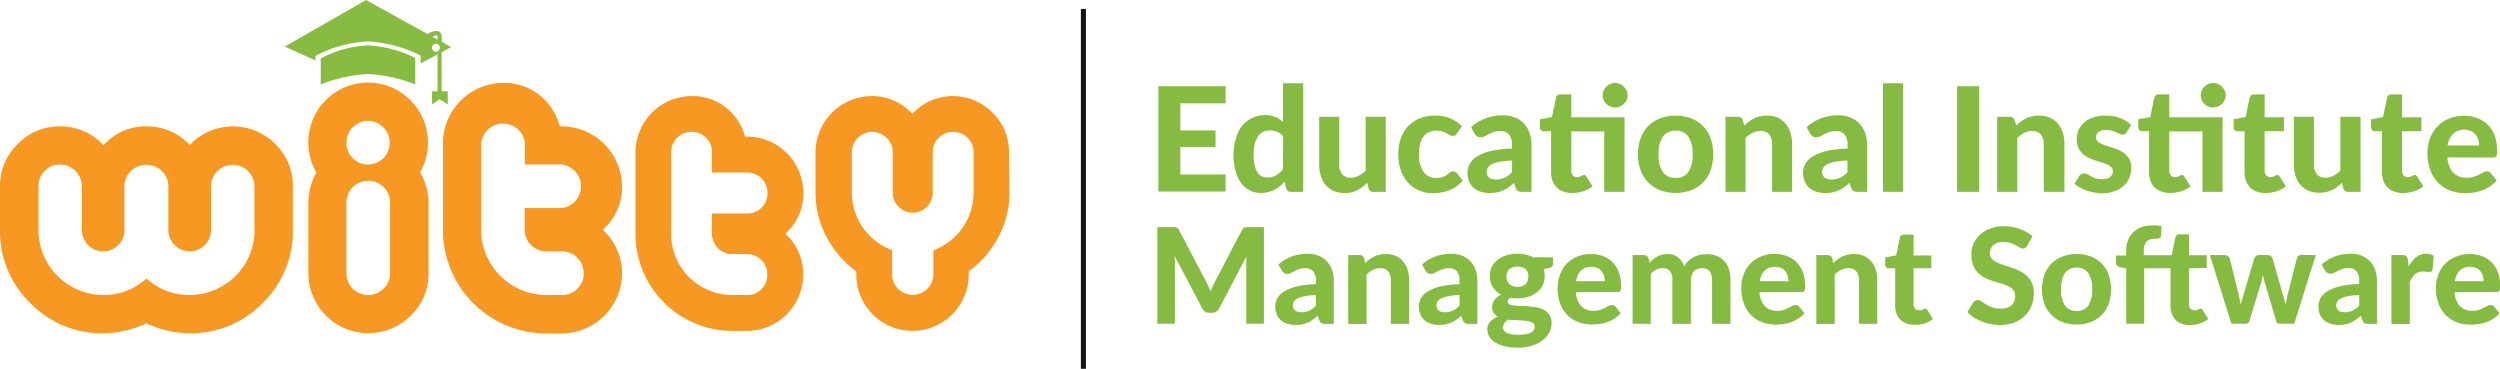
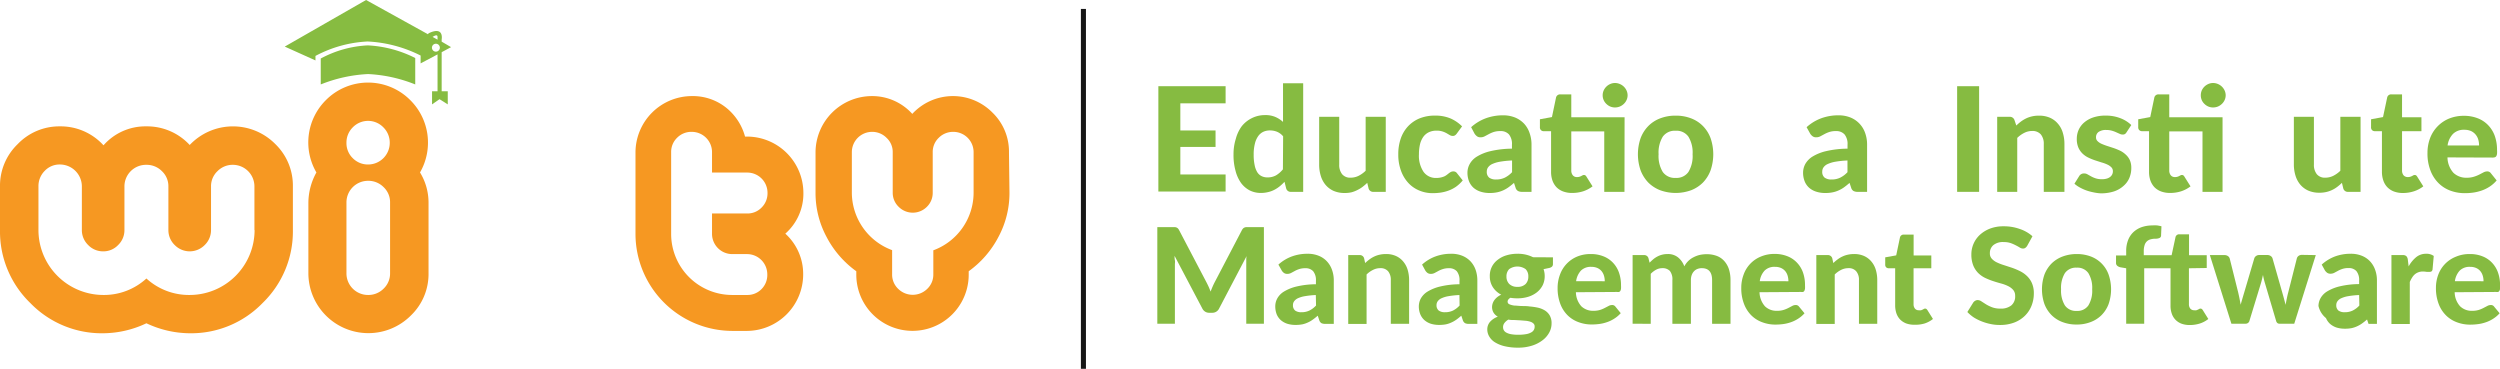
<svg xmlns="http://www.w3.org/2000/svg" viewBox="0 0 455.04 67.13">
  <defs>
    <style>.cls-1{fill:#161616;}.cls-2{fill:#f69822;}.cls-3{fill:#87bc41;}.cls-4{fill:#86bb41;}</style>
  </defs>
  <g id="Layer_2" data-name="Layer 2">
    <g id="Layer_1-2" data-name="Layer 1">
      <rect class="cls-1" x="196.74" y="1.63" width="0.92" height="65.5" />
      <path class="cls-2" d="M53.31,41.87A18.12,18.12,0,0,1,47.8,55.15a18.12,18.12,0,0,1-13.27,5.51,18.7,18.7,0,0,1-7.88-1.82,18.66,18.66,0,0,1-7.87,1.82A18.12,18.12,0,0,1,5.51,55.15,18.12,18.12,0,0,1,0,41.87V33.94a10.51,10.51,0,0,1,3.21-7.7A10.49,10.49,0,0,1,10.9,23a10.54,10.54,0,0,1,7.94,3.45A10.14,10.14,0,0,1,26.65,23a10.56,10.56,0,0,1,7.88,3.39,10.84,10.84,0,0,1,15.57-.18,10.51,10.51,0,0,1,3.21,7.7Zm-7,0V33.94A3.93,3.93,0,0,0,42.4,30a3.86,3.86,0,0,0-2.81,1.15,3.75,3.75,0,0,0-1.18,2.79v7.93a3.77,3.77,0,0,1-1.15,2.73,3.82,3.82,0,0,1-5.46,0,3.77,3.77,0,0,1-1.15-2.73V33.94a3.75,3.75,0,0,0-1.18-2.79A3.9,3.9,0,0,0,26.65,30a3.93,3.93,0,0,0-4,4v7.87A3.74,3.74,0,0,1,21.5,44.6a3.69,3.69,0,0,1-2.72,1.15,3.73,3.73,0,0,1-2.73-1.15,3.77,3.77,0,0,1-1.15-2.73V33.94a4,4,0,0,0-4-4,3.71,3.71,0,0,0-2.78,1.18A3.9,3.9,0,0,0,7,33.94v7.93A11.83,11.83,0,0,0,18.78,53.69a11.44,11.44,0,0,0,7.87-3,11.48,11.48,0,0,0,7.88,3A11.83,11.83,0,0,0,46.34,41.87Z" />
      <path class="cls-2" d="M78,49.75a10.46,10.46,0,0,1-3.24,7.7,10.92,10.92,0,0,1-18.63-7.7V36.84a11.52,11.52,0,0,1,1.46-5.45A10.86,10.86,0,0,1,59.3,18.24a10.83,10.83,0,0,1,15.39,0,10.89,10.89,0,0,1,1.76,13.15A10.5,10.5,0,0,1,78,36.84ZM70.94,26a3.91,3.91,0,0,0-1.16-2.82,3.88,3.88,0,0,0-5.57,0A3.9,3.9,0,0,0,63.06,26a3.8,3.8,0,0,0,1.15,2.79A3.84,3.84,0,0,0,67,29.94,3.94,3.94,0,0,0,70.94,26ZM71,49.75V36.84a3.76,3.76,0,0,0-1.18-2.78A3.9,3.9,0,0,0,67,32.91a3.93,3.93,0,0,0-3.94,3.93V49.75A3.93,3.93,0,0,0,67,53.69a3.9,3.9,0,0,0,2.82-1.15A3.79,3.79,0,0,0,71,49.75Z" />
-       <path class="cls-2" d="M113.22,49.69a11,11,0,0,1-10.91,11h-2.9A18.81,18.81,0,0,1,80.63,41.87V26a11,11,0,0,1,11-10.91,10.3,10.3,0,0,1,6.48,2.15A10.85,10.85,0,0,1,101.89,23h.42a11,11,0,0,1,10.91,10.91,10.31,10.31,0,0,1-3.51,7.93A10.53,10.53,0,0,1,113.22,49.69Zm-7,0a3.8,3.8,0,0,0-1.15-2.79,3.84,3.84,0,0,0-2.79-1.15h-2.9a3.93,3.93,0,0,1-3.88-3.88v-4h6.78a4,4,0,0,0,0-7.93H95.53V26a4,4,0,0,0-7.94,0V41.87A11.85,11.85,0,0,0,99.41,53.69h2.9a3.8,3.8,0,0,0,2.79-1.15A3.87,3.87,0,0,0,106.25,49.69Z" />
      <path class="cls-2" d="M146.19,49.94A10.29,10.29,0,0,1,136,60.23h-2.72a17.67,17.67,0,0,1-17.61-17.62V27.72a10.28,10.28,0,0,1,10.28-10.23,9.7,9.7,0,0,1,6.08,2,10.13,10.13,0,0,1,3.58,5.37H136a10.28,10.28,0,0,1,10.23,10.23,9.7,9.7,0,0,1-3.29,7.44A9.89,9.89,0,0,1,146.19,49.94Zm-6.53,0a3.69,3.69,0,0,0-3.7-3.69h-2.72a3.69,3.69,0,0,1-3.64-3.64V38.86H136a3.56,3.56,0,0,0,2.62-1.08,3.63,3.63,0,0,0,1.08-2.67,3.69,3.69,0,0,0-3.7-3.7H129.6V27.72A3.69,3.69,0,0,0,125.91,24a3.63,3.63,0,0,0-2.67,1.08,3.56,3.56,0,0,0-1.08,2.61V42.61a11.11,11.11,0,0,0,11.08,11.08H136a3.56,3.56,0,0,0,2.62-1.08A3.63,3.63,0,0,0,139.66,49.94Z" />
      <path class="cls-2" d="M183.74,35.11a16.88,16.88,0,0,1-2,8,17.83,17.83,0,0,1-5.42,6.26v.62a10.23,10.23,0,1,1-20.46,0v-.62a17.83,17.83,0,0,1-5.42-6.26,16.88,16.88,0,0,1-2-8V27.72a10.28,10.28,0,0,1,10.22-10.23,9.82,9.82,0,0,1,7.39,3.24,10.09,10.09,0,0,1,14.6-.23,9.85,9.85,0,0,1,3,7.22Zm-6.53,0V27.72A3.69,3.69,0,0,0,173.52,24a3.66,3.66,0,0,0-2.65,1.08,3.54,3.54,0,0,0-1.1,2.61v7.39a3.53,3.53,0,0,1-1.06,2.56,3.62,3.62,0,0,1-5.14,0,3.51,3.51,0,0,1-1.08-2.56V27.72a3.5,3.5,0,0,0-1.1-2.61A3.66,3.66,0,0,0,158.74,24a3.69,3.69,0,0,0-3.69,3.69v7.39a11.19,11.19,0,0,0,7.33,10.45v4.38a3.58,3.58,0,0,0,1.11,2.67,3.77,3.77,0,0,0,5.28,0,3.58,3.58,0,0,0,1.11-2.67V45.56a11.19,11.19,0,0,0,7.33-10.45Z" />
      <path class="cls-3" d="M58.38,10.63v4.74A26.45,26.45,0,0,1,67,13.48a26.45,26.45,0,0,1,8.58,1.89V10.56a21.44,21.44,0,0,0-8.65-2.3,20,20,0,0,0-8.51,2.37Z" />
      <path class="cls-3" d="M80.39,9.5l1.71-.92-1.71-1V7.19S80.87,4.75,78.14,6a.51.51,0,0,0-.25.23L66.63,0,51.83,8.48,57.42,11v-.82a22.34,22.34,0,0,1,9.49-2.63,24,24,0,0,1,9.65,2.56v1.43L79.64,9.9v6.71h-1V19L80,18.05,81.5,19V16.61H80.39V9.5Zm-.75-2.73v.45l-.9-.5c.33-.22.9-.52.9,0Zm-.3,2.63a.72.72,0,1,1,.72-.72.72.72,0,0,1-.72.72Z" />
      <path class="cls-4" d="M214.84,18.81v4.94h6.41v3h-6.41v5h8.24v3.11H210.84V15.69h12.24v3.12Z" />
      <path class="cls-4" d="M237.2,15.16V34.92H235a.85.85,0,0,1-.9-.64l-.3-1.19a8.31,8.31,0,0,1-.87.82,5.83,5.83,0,0,1-1,.65,4.68,4.68,0,0,1-1.14.41,5.5,5.5,0,0,1-1.32.15,4.51,4.51,0,0,1-2-.46,4.63,4.63,0,0,1-1.58-1.36,6.7,6.7,0,0,1-1-2.2,10.65,10.65,0,0,1-.37-3,9.29,9.29,0,0,1,.42-2.84A6.75,6.75,0,0,1,226,23a5.41,5.41,0,0,1,1.86-1.5,5.31,5.31,0,0,1,2.41-.55,4.53,4.53,0,0,1,1.87.34,5,5,0,0,1,1.39.9V15.16Zm-3.65,9.65a2.94,2.94,0,0,0-1.12-.83,3.43,3.43,0,0,0-1.28-.24,2.85,2.85,0,0,0-1.21.25,2.41,2.41,0,0,0-.93.79,3.94,3.94,0,0,0-.6,1.37,7.75,7.75,0,0,0-.22,2,8.86,8.86,0,0,0,.18,1.93,3.86,3.86,0,0,0,.49,1.29,1.94,1.94,0,0,0,.79.7,2.36,2.36,0,0,0,1,.22,3.13,3.13,0,0,0,1.62-.38,4.79,4.79,0,0,0,1.24-1.09Z" />
      <path class="cls-4" d="M252.23,21.26V34.92H250a.85.85,0,0,1-.9-.64l-.24-1a9.42,9.42,0,0,1-.85.73,5.52,5.52,0,0,1-.93.57A5.28,5.28,0,0,1,246,35a5.45,5.45,0,0,1-1.25.13,5,5,0,0,1-2-.38,4.12,4.12,0,0,1-1.45-1.07,4.68,4.68,0,0,1-.89-1.65,6.9,6.9,0,0,1-.3-2.09V21.26h3.65v8.68a2.69,2.69,0,0,0,.53,1.77,1.89,1.89,0,0,0,1.55.63,3.26,3.26,0,0,0,1.45-.34,5.23,5.23,0,0,0,1.28-.92V21.26Z" />
      <path class="cls-4" d="M265.16,24.31a1.21,1.21,0,0,1-.32.32.71.71,0,0,1-.45.11,1,1,0,0,1-.51-.15l-.56-.33a4.21,4.21,0,0,0-.76-.33,3.35,3.35,0,0,0-1.08-.15,3.2,3.2,0,0,0-1.43.3,2.64,2.64,0,0,0-1,.85,4,4,0,0,0-.59,1.35,8.12,8.12,0,0,0-.19,1.79,5.27,5.27,0,0,0,.84,3.21,2.73,2.73,0,0,0,2.3,1.11,3.63,3.63,0,0,0,.87-.09,3.43,3.43,0,0,0,.64-.21,2.7,2.7,0,0,0,.47-.3l.37-.29a2.32,2.32,0,0,1,.36-.22,1,1,0,0,1,.41-.08.76.76,0,0,1,.66.32l1.05,1.32A6.49,6.49,0,0,1,265,34a6.12,6.12,0,0,1-1.37.7,7.23,7.23,0,0,1-1.44.36,10.16,10.16,0,0,1-1.44.1,6.21,6.21,0,0,1-2.39-.47,5.6,5.6,0,0,1-2-1.37A6.48,6.48,0,0,1,255,31.06a8.41,8.41,0,0,1-.49-3,8.57,8.57,0,0,1,.43-2.78,6.25,6.25,0,0,1,1.29-2.23,6,6,0,0,1,2.1-1.48,7.41,7.41,0,0,1,2.89-.53,7.1,7.1,0,0,1,2.75.5A6.71,6.71,0,0,1,266.12,23Z" />
      <path class="cls-4" d="M267.77,23.15a8.28,8.28,0,0,1,2.67-1.62,9,9,0,0,1,3.15-.54,5.76,5.76,0,0,1,2.18.4,4.81,4.81,0,0,1,1.63,1.11,4.72,4.72,0,0,1,1,1.69,6.16,6.16,0,0,1,.36,2.14v8.59h-1.67a1.63,1.63,0,0,1-.78-.15,1,1,0,0,1-.45-.6l-.29-.88c-.34.3-.68.57-1,.8a5.58,5.58,0,0,1-1,.57,5.13,5.13,0,0,1-1.11.35,6.6,6.6,0,0,1-1.32.12,5.33,5.33,0,0,1-1.64-.24,3.69,3.69,0,0,1-1.28-.7,3.23,3.23,0,0,1-.83-1.18,4.24,4.24,0,0,1-.29-1.61,3.23,3.23,0,0,1,.39-1.51,3.65,3.65,0,0,1,1.32-1.38,8.34,8.34,0,0,1,2.49-1,17.66,17.66,0,0,1,3.9-.45v-.71a2.76,2.76,0,0,0-.54-1.88,2,2,0,0,0-1.57-.61,3.82,3.82,0,0,0-1.26.18,6.09,6.09,0,0,0-.88.39l-.71.38a1.55,1.55,0,0,1-.76.18,1,1,0,0,1-.65-.19,1.88,1.88,0,0,1-.43-.46Zm7.45,6.06a16.55,16.55,0,0,0-2.23.23,5.64,5.64,0,0,0-1.41.43,1.86,1.86,0,0,0-.74.61,1.28,1.28,0,0,0-.22.73,1.34,1.34,0,0,0,.44,1.13,2.05,2.05,0,0,0,1.24.33,3.58,3.58,0,0,0,1.59-.33,4.69,4.69,0,0,0,1.33-1Z" />
      <path class="cls-4" d="M295.68,34.92H292v-11h-6V31a1.38,1.38,0,0,0,.27.9.94.94,0,0,0,.77.33,1.44,1.44,0,0,0,.45-.06,1.63,1.63,0,0,0,.32-.13l.25-.13a.46.46,0,0,1,.23-.06.47.47,0,0,1,.27.07.79.79,0,0,1,.21.25l1.1,1.75a5.82,5.82,0,0,1-1.71.9,6.6,6.6,0,0,1-2,.3,4.62,4.62,0,0,1-1.64-.27,3.35,3.35,0,0,1-1.21-.77,3.5,3.5,0,0,1-.74-1.22,4.83,4.83,0,0,1-.25-1.62V23.88H281a.67.67,0,0,1-.71-.74V21.71l2.19-.4.74-3.54a.75.75,0,0,1,.81-.59H286v4.16h9.7Zm.57-17.57a2.11,2.11,0,0,1-.19.86,2.19,2.19,0,0,1-.5.7,2.32,2.32,0,0,1-.73.48,2.35,2.35,0,0,1-.89.17,2.22,2.22,0,0,1-.85-.17,2.34,2.34,0,0,1-.71-.48,2.16,2.16,0,0,1-.49-.7,2.17,2.17,0,0,1,0-1.73,2.31,2.31,0,0,1,.49-.71,2.34,2.34,0,0,1,.71-.48,2.06,2.06,0,0,1,.85-.18,2.18,2.18,0,0,1,.89.18,2.32,2.32,0,0,1,.73.48,2.34,2.34,0,0,1,.5.71A2.13,2.13,0,0,1,296.25,17.35Z" />
      <path class="cls-4" d="M305,21.05a7.59,7.59,0,0,1,2.8.49,6,6,0,0,1,2.16,1.4,6.21,6.21,0,0,1,1.39,2.2,9,9,0,0,1,0,5.87,6.39,6.39,0,0,1-1.39,2.22,6.25,6.25,0,0,1-2.16,1.4,8.27,8.27,0,0,1-5.61,0,6.29,6.29,0,0,1-2.17-1.4,6.56,6.56,0,0,1-1.4-2.22,9,9,0,0,1,0-5.87,6.38,6.38,0,0,1,1.4-2.2,6,6,0,0,1,2.17-1.4A7.64,7.64,0,0,1,305,21.05Zm0,11.33a2.63,2.63,0,0,0,2.32-1.08,5.57,5.57,0,0,0,.76-3.22,5.54,5.54,0,0,0-.76-3.2A2.63,2.63,0,0,0,305,23.8a2.67,2.67,0,0,0-2.35,1.08,5.54,5.54,0,0,0-.76,3.2,5.57,5.57,0,0,0,.76,3.22A2.67,2.67,0,0,0,305,32.38Z" />
-       <path class="cls-4" d="M317.5,22.85a8.22,8.22,0,0,1,.85-.73,6,6,0,0,1,.94-.57,5.28,5.28,0,0,1,1.08-.37,5.45,5.45,0,0,1,1.25-.13,4.87,4.87,0,0,1,2,.38A4,4,0,0,1,325,22.51a4.4,4.4,0,0,1,.89,1.64,6.9,6.9,0,0,1,.3,2.09v8.68h-3.64V26.24a2.69,2.69,0,0,0-.53-1.77,2,2,0,0,0-1.57-.63,3.12,3.12,0,0,0-1.44.34,5,5,0,0,0-1.29.92v9.82h-3.65V21.26h2.25a.88.88,0,0,1,.91.64Z" />
      <path class="cls-4" d="M328.83,23.15a8.24,8.24,0,0,1,2.66-1.62,9,9,0,0,1,3.15-.54,5.72,5.72,0,0,1,2.18.4,4.68,4.68,0,0,1,2.66,2.8,6.16,6.16,0,0,1,.36,2.14v8.59h-1.67a1.65,1.65,0,0,1-.79-.15,1,1,0,0,1-.44-.6l-.29-.88c-.35.3-.68.57-1,.8a5.25,5.25,0,0,1-1,.57,4.88,4.88,0,0,1-1.1.35,6.6,6.6,0,0,1-1.32.12,5.28,5.28,0,0,1-1.64-.24,3.6,3.6,0,0,1-1.28-.7,3.12,3.12,0,0,1-.83-1.18,4.24,4.24,0,0,1-.29-1.61,3.34,3.34,0,0,1,.38-1.51,3.81,3.81,0,0,1,1.32-1.38,8.34,8.34,0,0,1,2.49-1,17.73,17.73,0,0,1,3.9-.45v-.71a2.76,2.76,0,0,0-.54-1.88,2,2,0,0,0-1.56-.61,3.74,3.74,0,0,0-1.26.18,5.63,5.63,0,0,0-.88.39l-.71.38a1.59,1.59,0,0,1-.77.18,1,1,0,0,1-.64-.19,1.71,1.71,0,0,1-.43-.46Zm7.44,6.06a16.38,16.38,0,0,0-2.22.23,5.64,5.64,0,0,0-1.41.43,1.8,1.8,0,0,0-.74.61,1.28,1.28,0,0,0-.22.73,1.31,1.31,0,0,0,.44,1.13,2.05,2.05,0,0,0,1.24.33,3.51,3.51,0,0,0,1.58-.33,4.55,4.55,0,0,0,1.33-1Z" />
-       <path class="cls-4" d="M346.38,15.16V34.92h-3.65V15.16Z" />
      <path class="cls-4" d="M360.23,34.92h-4V15.69h4Z" />
      <path class="cls-4" d="M367,22.85a8.22,8.22,0,0,1,.85-.73,6,6,0,0,1,.94-.57,5.08,5.08,0,0,1,1.08-.37,5.45,5.45,0,0,1,1.25-.13,4.87,4.87,0,0,1,2,.38,4,4,0,0,1,1.45,1.08,4.4,4.4,0,0,1,.89,1.64,6.9,6.9,0,0,1,.3,2.09v8.68H372V26.24a2.69,2.69,0,0,0-.53-1.77,2,2,0,0,0-1.57-.63,3.12,3.12,0,0,0-1.44.34,5,5,0,0,0-1.29.92v9.82h-3.65V21.26h2.25a.88.88,0,0,1,.91.64Z" />
      <path class="cls-4" d="M387.07,24.07a.92.92,0,0,1-.29.32.75.75,0,0,1-.42.1,1.19,1.19,0,0,1-.54-.13l-.63-.28a5.5,5.5,0,0,0-.79-.29,3.46,3.46,0,0,0-1-.13A2.31,2.31,0,0,0,382,24a1.15,1.15,0,0,0-.49,1,.9.9,0,0,0,.28.69,2.39,2.39,0,0,0,.73.49,11.07,11.07,0,0,0,1,.38l1.2.39a12.57,12.57,0,0,1,1.2.49,4.22,4.22,0,0,1,1,.7,3.1,3.1,0,0,1,.74,1,3.44,3.44,0,0,1,.27,1.43,4.6,4.6,0,0,1-.36,1.83,3.92,3.92,0,0,1-1.07,1.45,4.9,4.9,0,0,1-1.75,1,7.66,7.66,0,0,1-2.41.34A8.16,8.16,0,0,1,381,35a9,9,0,0,1-1.31-.36,8.35,8.35,0,0,1-1.17-.54,5.22,5.22,0,0,1-.94-.66l.85-1.36a1,1,0,0,1,.93-.51,1.19,1.19,0,0,1,.61.17l.62.35a4.9,4.9,0,0,0,.82.36,3.53,3.53,0,0,0,1.17.17,3,3,0,0,0,.91-.12,1.71,1.71,0,0,0,.63-.33,1.27,1.27,0,0,0,.46-1,1,1,0,0,0-.29-.73,2.46,2.46,0,0,0-.74-.5,6.67,6.67,0,0,0-1.05-.38l-1.21-.39a10.62,10.62,0,0,1-1.21-.5,4.07,4.07,0,0,1-1.05-.74,3.44,3.44,0,0,1-.74-1.09,3.92,3.92,0,0,1-.28-1.58,4,4,0,0,1,.33-1.61,3.86,3.86,0,0,1,1-1.34,4.87,4.87,0,0,1,1.65-.93,6.94,6.94,0,0,1,2.29-.34,7.26,7.26,0,0,1,2.65.47,5.84,5.84,0,0,1,2,1.25Z" />
      <path class="cls-4" d="M404.54,34.92h-3.65v-11h-6.05V31a1.38,1.38,0,0,0,.27.9.94.94,0,0,0,.77.33,1.44,1.44,0,0,0,.45-.06,1.63,1.63,0,0,0,.32-.13l.25-.13a.46.46,0,0,1,.23-.06.47.47,0,0,1,.27.07.79.79,0,0,1,.21.25l1.1,1.75a5.82,5.82,0,0,1-1.71.9,6.6,6.6,0,0,1-2,.3,4.66,4.66,0,0,1-1.64-.27,3.35,3.35,0,0,1-1.21-.77,3.5,3.5,0,0,1-.74-1.22,4.83,4.83,0,0,1-.25-1.62V23.88H389.9a.73.73,0,0,1-.5-.18.72.72,0,0,1-.21-.56V21.71l2.19-.4.74-3.54a.75.75,0,0,1,.81-.59h1.91v4.16h9.7Zm.57-17.57a2.11,2.11,0,0,1-.19.86,2.19,2.19,0,0,1-.5.7,2.39,2.39,0,0,1-.72.48,2.44,2.44,0,0,1-.9.17,2.22,2.22,0,0,1-.85-.17,2.34,2.34,0,0,1-.71-.48,2.16,2.16,0,0,1-.49-.7,2.29,2.29,0,0,1,0-1.73,2.31,2.31,0,0,1,.49-.71,2.34,2.34,0,0,1,.71-.48,2.06,2.06,0,0,1,.85-.18,2.26,2.26,0,0,1,.9.18,2.39,2.39,0,0,1,.72.48,2.34,2.34,0,0,1,.5.71A2.13,2.13,0,0,1,405.11,17.35Z" />
-       <path class="cls-4" d="M412.38,35.13a4.58,4.58,0,0,1-1.64-.27,3.35,3.35,0,0,1-1.21-.77,3.5,3.5,0,0,1-.74-1.22,4.83,4.83,0,0,1-.25-1.62V23.88h-1.29a.71.71,0,0,1-.49-.18.72.72,0,0,1-.21-.56V21.71l2.19-.4.74-3.54a.75.75,0,0,1,.81-.59h1.91v4.16h3.52v2.54H412.2V31a1.38,1.38,0,0,0,.27.9.94.94,0,0,0,.77.33,1.44,1.44,0,0,0,.45-.06,1.63,1.63,0,0,0,.32-.13l.25-.13a.46.46,0,0,1,.23-.06.44.44,0,0,1,.26.07.79.79,0,0,1,.21.25l1.1,1.75a5.65,5.65,0,0,1-1.7.9A6.6,6.6,0,0,1,412.38,35.13Z" />
      <path class="cls-4" d="M429.66,21.26V34.92h-2.25a.85.85,0,0,1-.9-.64l-.24-1a9.42,9.42,0,0,1-.85.73,5.23,5.23,0,0,1-.94.57,5,5,0,0,1-1.07.37,5.45,5.45,0,0,1-1.25.13,5,5,0,0,1-2-.38,4.12,4.12,0,0,1-1.45-1.07,4.68,4.68,0,0,1-.89-1.65,6.9,6.9,0,0,1-.3-2.09V21.26h3.65v8.68a2.69,2.69,0,0,0,.53,1.77,1.88,1.88,0,0,0,1.55.63,3.26,3.26,0,0,0,1.45-.34,5.23,5.23,0,0,0,1.28-.92V21.26Z" />
      <path class="cls-4" d="M437.4,35.13a4.68,4.68,0,0,1-1.65-.27,3.31,3.31,0,0,1-1.2-.77,3.23,3.23,0,0,1-.74-1.22,4.83,4.83,0,0,1-.26-1.62V23.88h-1.28a.73.73,0,0,1-.5-.18.71.71,0,0,1-.2-.56V21.71l2.18-.4.75-3.54a.73.73,0,0,1,.8-.59h1.91v4.16h3.53v2.54h-3.53V31a1.38,1.38,0,0,0,.27.9,1,1,0,0,0,.78.33,1.53,1.53,0,0,0,.45-.06,1.93,1.93,0,0,0,.32-.13l.24-.13a.49.49,0,0,1,.23-.06.45.45,0,0,1,.27.07.79.79,0,0,1,.21.25l1.1,1.75a5.59,5.59,0,0,1-1.71.9A6.53,6.53,0,0,1,437.4,35.13Z" />
      <path class="cls-4" d="M445.48,28.65a4.31,4.31,0,0,0,1.09,2.81,3.35,3.35,0,0,0,2.41.89,4.16,4.16,0,0,0,1.3-.18,5.91,5.91,0,0,0,1-.4l.75-.39a1.43,1.43,0,0,1,.67-.18.77.77,0,0,1,.67.32l1.06,1.32A5.9,5.9,0,0,1,453.11,34a6.52,6.52,0,0,1-1.46.7,8.18,8.18,0,0,1-1.52.36,10.93,10.93,0,0,1-1.48.1,7.49,7.49,0,0,1-2.67-.47,6,6,0,0,1-2.16-1.39A6.46,6.46,0,0,1,442.37,31a8.54,8.54,0,0,1-.53-3.16,7.61,7.61,0,0,1,.45-2.63,6.24,6.24,0,0,1,3.41-3.6,7.08,7.08,0,0,1,2.79-.53,6.8,6.8,0,0,1,2.42.42,5.24,5.24,0,0,1,1.9,1.21,5.45,5.45,0,0,1,1.25,1.95,7.51,7.51,0,0,1,.44,2.65,4.22,4.22,0,0,1,0,.67,1.15,1.15,0,0,1-.13.43.51.51,0,0,1-.25.21,1.22,1.22,0,0,1-.41.06Zm5.75-2.17a3.93,3.93,0,0,0-.15-1.09,2.51,2.51,0,0,0-.49-.91,2.38,2.38,0,0,0-.83-.63,3,3,0,0,0-1.21-.23,2.78,2.78,0,0,0-2.05.74,3.72,3.72,0,0,0-1,2.12Z" />
      <path class="cls-4" d="M230.05,41.34V58.92h-3.21V48.13c0-.23,0-.47,0-.73s0-.52.06-.79l-5,9.54a1.36,1.36,0,0,1-1.28.78h-.5a1.37,1.37,0,0,1-.76-.2,1.47,1.47,0,0,1-.52-.58l-5.05-9.58c0,.29,0,.56.06.82s0,.51,0,.74V58.92h-3.2V41.34h3.17a1,1,0,0,1,.32.07.83.83,0,0,1,.26.17,1.47,1.47,0,0,1,.22.32l4.92,9.38c.15.28.29.57.43.87s.26.61.38.92c.12-.32.25-.64.38-.94s.28-.61.43-.89l4.88-9.34a1.47,1.47,0,0,1,.23-.32.83.83,0,0,1,.26-.17,1.07,1.07,0,0,1,.32-.07h3.18Z" />
      <path class="cls-4" d="M232.69,48.16a7.61,7.61,0,0,1,2.44-1.48,8.18,8.18,0,0,1,2.88-.49,5.19,5.19,0,0,1,2,.36,4.14,4.14,0,0,1,1.49,1,4.42,4.42,0,0,1,.94,1.55,5.6,5.6,0,0,1,.33,2v7.85h-1.53a1.57,1.57,0,0,1-.72-.13,1,1,0,0,1-.4-.56l-.27-.8a10.84,10.84,0,0,1-.92.73,4.85,4.85,0,0,1-.91.52,4.6,4.6,0,0,1-1,.33,6.36,6.36,0,0,1-1.21.1,5,5,0,0,1-1.5-.21,3.5,3.5,0,0,1-1.17-.65,2.94,2.94,0,0,1-.76-1.07,4,4,0,0,1-.26-1.48,3,3,0,0,1,.35-1.38,3.39,3.39,0,0,1,1.2-1.26,7.92,7.92,0,0,1,2.28-.93,15.6,15.6,0,0,1,3.57-.42v-.64a2.55,2.55,0,0,0-.5-1.73,1.84,1.84,0,0,0-1.43-.55,3.44,3.44,0,0,0-1.15.17,4.58,4.58,0,0,0-.8.35l-.65.35a1.45,1.45,0,0,1-.7.16,1,1,0,0,1-.59-.17,1.55,1.55,0,0,1-.39-.42Zm6.81,5.54a15.92,15.92,0,0,0-2,.21,5,5,0,0,0-1.29.39,1.75,1.75,0,0,0-.67.56,1.15,1.15,0,0,0-.2.67,1.21,1.21,0,0,0,.4,1,1.87,1.87,0,0,0,1.13.3,3.26,3.26,0,0,0,1.45-.3,4.12,4.12,0,0,0,1.22-.92Z" />
      <path class="cls-4" d="M248.48,47.88a8,8,0,0,1,.78-.66,5,5,0,0,1,.86-.52,4.36,4.36,0,0,1,1-.34,5.14,5.14,0,0,1,1.15-.12,4.28,4.28,0,0,1,1.8.35,3.63,3.63,0,0,1,1.33,1,4.17,4.17,0,0,1,.81,1.5,6.44,6.44,0,0,1,.27,1.91v7.94h-3.33V51a2.44,2.44,0,0,0-.48-1.61,1.76,1.76,0,0,0-1.43-.58,2.85,2.85,0,0,0-1.32.31,4.42,4.42,0,0,0-1.18.84v9h-3.34V46.43h2.06a.8.8,0,0,1,.83.58Z" />
      <path class="cls-4" d="M258.84,48.16a7.46,7.46,0,0,1,2.43-1.48,8.22,8.22,0,0,1,2.88-.49,5.24,5.24,0,0,1,2,.36,4.32,4.32,0,0,1,1.49,1,4.42,4.42,0,0,1,.94,1.55,5.84,5.84,0,0,1,.32,2v7.85h-1.52a1.52,1.52,0,0,1-.72-.13,1,1,0,0,1-.41-.56l-.27-.8a10.77,10.77,0,0,1-.91.73,5.27,5.27,0,0,1-.92.52,4.6,4.6,0,0,1-1,.33,6.33,6.33,0,0,1-1.2.1,5,5,0,0,1-1.5-.21,3.32,3.32,0,0,1-1.17-.65,2.94,2.94,0,0,1-.76-1.07,3.79,3.79,0,0,1-.27-1.48,3.07,3.07,0,0,1,.35-1.38,3.5,3.5,0,0,1,1.21-1.26,7.92,7.92,0,0,1,2.28-.93,15.51,15.51,0,0,1,3.56-.42v-.64a2.55,2.55,0,0,0-.49-1.73,1.85,1.85,0,0,0-1.43-.55,3.4,3.4,0,0,0-1.15.17,4.38,4.38,0,0,0-.81.35l-.65.35a1.42,1.42,0,0,1-.7.16,1,1,0,0,1-.59-.17,1.73,1.73,0,0,1-.39-.42Zm6.8,5.54a15.74,15.74,0,0,0-2,.21,5,5,0,0,0-1.29.39,1.72,1.72,0,0,0-.68.56,1.22,1.22,0,0,0-.2.67,1.21,1.21,0,0,0,.41,1,1.87,1.87,0,0,0,1.13.3,3.26,3.26,0,0,0,1.45-.3,4.22,4.22,0,0,0,1.21-.92Z" />
      <path class="cls-4" d="M282.66,46.84v1.22a.66.66,0,0,1-.17.47,1.13,1.13,0,0,1-.54.25l-1,.21a3.76,3.76,0,0,1,.21,1.27,3.71,3.71,0,0,1-.38,1.68,3.89,3.89,0,0,1-1.05,1.27,4.86,4.86,0,0,1-1.57.81,6.56,6.56,0,0,1-2,.28,6.92,6.92,0,0,1-1.24-.1q-.51.31-.51.69a.51.51,0,0,0,.34.5,3.08,3.08,0,0,0,.91.23c.38,0,.8.07,1.29.08s1,0,1.46.08a11.82,11.82,0,0,1,1.47.21,4.27,4.27,0,0,1,1.28.5,2.67,2.67,0,0,1,.91.92,2.77,2.77,0,0,1,.34,1.46A3.43,3.43,0,0,1,282,60.5a4.34,4.34,0,0,1-1.19,1.4,6.2,6.2,0,0,1-1.92,1,8.25,8.25,0,0,1-2.59.38A10.32,10.32,0,0,1,273.8,63a5.91,5.91,0,0,1-1.75-.73,3.06,3.06,0,0,1-1-1.05,2.51,2.51,0,0,1-.34-1.23,2.08,2.08,0,0,1,.51-1.42,3.48,3.48,0,0,1,1.41-.93,2.14,2.14,0,0,1-.76-.7,2,2,0,0,1-.29-1.12,2.21,2.21,0,0,1,.41-1.18,3.08,3.08,0,0,1,1.26-1,4,4,0,0,1-1.52-1.36,3.57,3.57,0,0,1-.56-2,3.58,3.58,0,0,1,1.45-3,4.77,4.77,0,0,1,1.59-.81,6.76,6.76,0,0,1,2-.28,6.11,6.11,0,0,1,2.83.63Zm-3.33,12.59a.69.69,0,0,0-.2-.53,1.42,1.42,0,0,0-.55-.33,4,4,0,0,0-.82-.18l-1-.08-1.1-.06c-.38,0-.75,0-1.11-.08a2.44,2.44,0,0,0-.7.6,1.23,1.23,0,0,0-.27.78,1.19,1.19,0,0,0,.14.56,1.13,1.13,0,0,0,.46.43,2.79,2.79,0,0,0,.86.29,7.18,7.18,0,0,0,1.34.1,7.75,7.75,0,0,0,1.39-.11,2.75,2.75,0,0,0,.92-.31,1.2,1.2,0,0,0,.5-.47A1.18,1.18,0,0,0,279.33,59.43Zm-3.16-7.22a2,2,0,0,0,1.52-.52,1.89,1.89,0,0,0,.49-1.35,1.82,1.82,0,0,0-.49-1.35,2.59,2.59,0,0,0-3,0,1.86,1.86,0,0,0-.49,1.35,1.88,1.88,0,0,0,.5,1.34A2,2,0,0,0,276.17,52.21Z" />
      <path class="cls-4" d="M286.84,53.19a3.93,3.93,0,0,0,1,2.57,3.06,3.06,0,0,0,2.2.81,3.92,3.92,0,0,0,1.2-.16,5.18,5.18,0,0,0,.88-.37l.69-.36a1.29,1.29,0,0,1,.61-.16.71.71,0,0,1,.61.29L295,57a5.37,5.37,0,0,1-1.18,1,5.81,5.81,0,0,1-1.33.64,6.85,6.85,0,0,1-1.39.33,10.7,10.7,0,0,1-1.36.09,6.73,6.73,0,0,1-2.44-.43,5.48,5.48,0,0,1-2-1.27A5.81,5.81,0,0,1,284,55.31a8,8,0,0,1-.49-2.9,6.79,6.79,0,0,1,.42-2.39A5.62,5.62,0,0,1,287,46.73a6.27,6.27,0,0,1,2.55-.49,6.11,6.11,0,0,1,2.21.38,4.8,4.8,0,0,1,1.74,1.11,5,5,0,0,1,1.14,1.78,6.78,6.78,0,0,1,.41,2.42,4.94,4.94,0,0,1,0,.62,1,1,0,0,1-.12.39.5.5,0,0,1-.23.2,1.3,1.3,0,0,1-.38,0Zm5.25-2a3.25,3.25,0,0,0-.14-1,2.33,2.33,0,0,0-.44-.84,2.09,2.09,0,0,0-.76-.57,2.67,2.67,0,0,0-1.1-.21,2.54,2.54,0,0,0-1.88.67,3.51,3.51,0,0,0-.89,1.94Z" />
      <path class="cls-4" d="M297.16,58.92V46.43h2.06a.79.79,0,0,1,.83.58l.2.81c.21-.22.44-.43.67-.63a4.26,4.26,0,0,1,.75-.5,3.84,3.84,0,0,1,.86-.33,4.05,4.05,0,0,1,1-.12,2.89,2.89,0,0,1,1.9.61,3.65,3.65,0,0,1,1.14,1.63,4,4,0,0,1,.75-1,3.82,3.82,0,0,1,1-.69,4.74,4.74,0,0,1,1.11-.4,5.91,5.91,0,0,1,1.18-.12,5.13,5.13,0,0,1,1.87.31,3.44,3.44,0,0,1,1.36.93,4.18,4.18,0,0,1,.85,1.49,6.54,6.54,0,0,1,.29,2v7.94h-3.35V51c0-1.46-.62-2.19-1.88-2.19a2.21,2.21,0,0,0-.78.14,1.66,1.66,0,0,0-.63.42,2,2,0,0,0-.42.69,2.73,2.73,0,0,0-.15.94v7.94H304.4V51a2.48,2.48,0,0,0-.46-1.69,1.82,1.82,0,0,0-1.38-.5,2.35,2.35,0,0,0-1.1.27,4,4,0,0,0-1,.76v9.1Z" />
      <path class="cls-4" d="M320.26,53.19a4,4,0,0,0,1,2.57,3,3,0,0,0,2.2.81,3.81,3.81,0,0,0,1.19-.16,5.3,5.3,0,0,0,.89-.37l.69-.36a1.29,1.29,0,0,1,.61-.16.71.71,0,0,1,.61.29l1,1.21a5.37,5.37,0,0,1-1.18,1,6,6,0,0,1-1.33.64,6.94,6.94,0,0,1-1.4.33,10.55,10.55,0,0,1-1.35.09,6.73,6.73,0,0,1-2.44-.43,5.43,5.43,0,0,1-2-1.27,5.93,5.93,0,0,1-1.32-2.09,7.83,7.83,0,0,1-.49-2.9,6.79,6.79,0,0,1,.42-2.39,5.54,5.54,0,0,1,3.12-3.29,6.26,6.26,0,0,1,2.54-.49,6.07,6.07,0,0,1,2.21.38A4.76,4.76,0,0,1,327,47.73a5,5,0,0,1,1.14,1.78,6.79,6.79,0,0,1,.4,2.42,5.22,5.22,0,0,1,0,.62,1.5,1.5,0,0,1-.12.39.55.55,0,0,1-.23.2,1.35,1.35,0,0,1-.38,0Zm5.26-2a3.59,3.59,0,0,0-.14-1,2.33,2.33,0,0,0-.44-.84,2.17,2.17,0,0,0-.76-.57,2.68,2.68,0,0,0-1.11-.21,2.52,2.52,0,0,0-1.87.67,3.45,3.45,0,0,0-.89,1.94Z" />
      <path class="cls-4" d="M333.69,47.88a8,8,0,0,1,.78-.66,4.69,4.69,0,0,1,.86-.52,4.36,4.36,0,0,1,1-.34,5.11,5.11,0,0,1,1.14-.12,4.33,4.33,0,0,1,1.81.35,3.72,3.72,0,0,1,1.33,1,4.17,4.17,0,0,1,.81,1.5,6.44,6.44,0,0,1,.27,1.91v7.94h-3.33V51a2.38,2.38,0,0,0-.49-1.61,1.74,1.74,0,0,0-1.43-.58,2.91,2.91,0,0,0-1.32.31,4.54,4.54,0,0,0-1.17.84v9h-3.35V46.43h2.06a.81.81,0,0,1,.84.58Z" />
      <path class="cls-4" d="M348.47,59.11a4.39,4.39,0,0,1-1.51-.24,3.21,3.21,0,0,1-1.1-.71,3.09,3.09,0,0,1-.68-1.12,4.51,4.51,0,0,1-.23-1.48V48.83h-1.17a.69.69,0,0,1-.46-.17.66.66,0,0,1-.18-.51V46.84l2-.36.68-3.24a.68.68,0,0,1,.74-.54h1.75v3.8h3.22v2.33H348.3v6.52a1.24,1.24,0,0,0,.25.82.85.85,0,0,0,.7.3,1.31,1.31,0,0,0,.42,0l.29-.12.22-.12a.42.42,0,0,1,.21-.06.41.41,0,0,1,.25.07.88.88,0,0,1,.19.22l1,1.6a4.87,4.87,0,0,1-1.56.83A6,6,0,0,1,348.47,59.11Z" />
      <path class="cls-4" d="M369,44.71a1.29,1.29,0,0,1-.35.4.69.69,0,0,1-.45.13,1.1,1.1,0,0,1-.58-.19c-.2-.12-.44-.26-.72-.4a7,7,0,0,0-.94-.41,3.92,3.92,0,0,0-1.25-.18,2.74,2.74,0,0,0-1.89.56,1.86,1.86,0,0,0-.63,1.47,1.37,1.37,0,0,0,.35,1,2.84,2.84,0,0,0,.9.66,9,9,0,0,0,1.28.5l1.47.48a12.48,12.48,0,0,1,1.46.61,5.05,5.05,0,0,1,1.28.89,4,4,0,0,1,.91,1.3,4.52,4.52,0,0,1,.35,1.87,6,6,0,0,1-.42,2.25,5.27,5.27,0,0,1-1.21,1.83,5.56,5.56,0,0,1-1.94,1.23,7.2,7.2,0,0,1-2.62.44,7.82,7.82,0,0,1-1.67-.17,9.51,9.51,0,0,1-1.6-.47,8.9,8.9,0,0,1-1.45-.72,6.71,6.71,0,0,1-1.19-1l1.07-1.72a1.07,1.07,0,0,1,.35-.32.87.87,0,0,1,.46-.13,1.25,1.25,0,0,1,.69.24l.84.54a6.64,6.64,0,0,0,1.1.53,4.12,4.12,0,0,0,1.49.24,3,3,0,0,0,2-.58,2.11,2.11,0,0,0,.7-1.73,1.61,1.61,0,0,0-.35-1.08,2.91,2.91,0,0,0-.9-.69,6.72,6.72,0,0,0-1.27-.48c-.48-.13-1-.28-1.47-.44a12.32,12.32,0,0,1-1.46-.58,4.78,4.78,0,0,1-1.28-.9,4.23,4.23,0,0,1-.9-1.38,5.33,5.33,0,0,1-.34-2,4.83,4.83,0,0,1,1.52-3.54,5.81,5.81,0,0,1,1.85-1.15,6.77,6.77,0,0,1,2.51-.43,8.48,8.48,0,0,1,2.94.49A6.61,6.61,0,0,1,369.94,43Z" />
      <path class="cls-4" d="M378,46.24a7.14,7.14,0,0,1,2.55.44,5.49,5.49,0,0,1,3.25,3.3,8.21,8.21,0,0,1,0,5.36,5.7,5.7,0,0,1-1.27,2,5.55,5.55,0,0,1-2,1.28,6.93,6.93,0,0,1-2.55.45,7.06,7.06,0,0,1-2.58-.45,5.55,5.55,0,0,1-2-1.28,5.86,5.86,0,0,1-1.28-2,8.21,8.21,0,0,1,0-5.36,5.91,5.91,0,0,1,1.28-2,5.69,5.69,0,0,1,2-1.28A7.27,7.27,0,0,1,378,46.24Zm0,10.35a2.4,2.4,0,0,0,2.12-1,5.15,5.15,0,0,0,.69-2.94,5.13,5.13,0,0,0-.69-2.93,2.4,2.4,0,0,0-2.12-1,2.44,2.44,0,0,0-2.16,1,5.13,5.13,0,0,0-.69,2.93,5.15,5.15,0,0,0,.69,2.94A2.44,2.44,0,0,0,378,56.59Z" />
      <path class="cls-4" d="M398.42,48.83v6.52a1.24,1.24,0,0,0,.25.82.89.89,0,0,0,.71.3,1.24,1.24,0,0,0,.41,0l.29-.12.22-.12a.43.43,0,0,1,.22-.06.4.4,0,0,1,.24.07.72.72,0,0,1,.19.22l1,1.6a4.87,4.87,0,0,1-1.56.83,6.15,6.15,0,0,1-1.81.27,4.29,4.29,0,0,1-1.5-.24,3,3,0,0,1-1.1-.71,3,3,0,0,1-.68-1.12,4.26,4.26,0,0,1-.23-1.48V48.83h-4.79V58.92H387V48.83l-1-.17a1.37,1.37,0,0,1-.61-.27.67.67,0,0,1-.24-.56V46.5H387v-.82a5.35,5.35,0,0,1,.33-1.93,4,4,0,0,1,.95-1.47,4.32,4.32,0,0,1,1.52-.93,6.07,6.07,0,0,1,2-.32,5.53,5.53,0,0,1,.83,0,7.37,7.37,0,0,1,.79.16l-.07,1.65a.49.49,0,0,1-.32.49,1.76,1.76,0,0,1-.66.12,3.2,3.2,0,0,0-.91.11,1.54,1.54,0,0,0-.69.37,1.56,1.56,0,0,0-.42.7,3.41,3.41,0,0,0-.15,1.09v.73h5.07l.7-3.26a.67.67,0,0,1,.74-.54h1.73v3.8h3.22v2.33Z" />
      <path class="cls-4" d="M421.51,46.43l-3.92,12.49h-2.71a.58.58,0,0,1-.37-.13.87.87,0,0,1-.24-.45l-2-6.76c-.08-.26-.15-.52-.21-.77s-.12-.51-.16-.77l-.18.78q-.09.39-.21.78l-2.06,6.74a.71.71,0,0,1-.73.58h-2.57l-3.92-12.49h2.66a1.07,1.07,0,0,1,.61.17.82.82,0,0,1,.34.44l1.54,6.17c.09.4.18.78.25,1.15l.21,1.11c.09-.37.2-.73.31-1.11s.22-.75.34-1.15l1.83-6.2a.84.84,0,0,1,.33-.42.92.92,0,0,1,.57-.17h1.48a1,1,0,0,1,.59.17.81.81,0,0,1,.34.42l1.77,6.2c.11.39.22.77.32,1.15s.21.75.29,1.13c.07-.37.14-.74.22-1.12s.16-.76.27-1.16L418.07,47a.85.85,0,0,1,.33-.44,1,1,0,0,1,.57-.17Z" />
-       <path class="cls-4" d="M422.59,48.16A7.61,7.61,0,0,1,425,46.68a8.18,8.18,0,0,1,2.88-.49,5.19,5.19,0,0,1,2,.36,4.14,4.14,0,0,1,1.49,1,4.42,4.42,0,0,1,.94,1.55,5.6,5.6,0,0,1,.33,2v7.85h-1.53a1.57,1.57,0,0,1-.72-.13,1,1,0,0,1-.4-.56l-.27-.8a10.84,10.84,0,0,1-.92.73,5.19,5.19,0,0,1-.91.52,4.78,4.78,0,0,1-1,.33,6.36,6.36,0,0,1-1.21.1,5,5,0,0,1-1.5-.21,3.5,3.5,0,0,1-1.17-.65,2.94,2.94,0,0,1-.76-1.07A4,4,0,0,1,422,55.7a3,3,0,0,1,.35-1.38,3.39,3.39,0,0,1,1.2-1.26,7.92,7.92,0,0,1,2.28-.93,15.6,15.6,0,0,1,3.57-.42v-.64a2.55,2.55,0,0,0-.5-1.73,1.84,1.84,0,0,0-1.43-.55,3.44,3.44,0,0,0-1.15.17,4.58,4.58,0,0,0-.8.35l-.65.35a1.45,1.45,0,0,1-.7.16,1,1,0,0,1-.59-.17,1.77,1.77,0,0,1-.4-.42Zm6.81,5.54a15.92,15.92,0,0,0-2,.21,5,5,0,0,0-1.29.39,1.68,1.68,0,0,0-.67.56,1.15,1.15,0,0,0-.2.67,1.21,1.21,0,0,0,.4,1,1.87,1.87,0,0,0,1.13.3,3.26,3.26,0,0,0,1.45-.3,4.12,4.12,0,0,0,1.22-.92Z" />
+       <path class="cls-4" d="M422.59,48.16A7.61,7.61,0,0,1,425,46.68a8.18,8.18,0,0,1,2.88-.49,5.19,5.19,0,0,1,2,.36,4.14,4.14,0,0,1,1.49,1,4.42,4.42,0,0,1,.94,1.55,5.6,5.6,0,0,1,.33,2v7.85h-1.53l-.27-.8a10.84,10.84,0,0,1-.92.73,5.19,5.19,0,0,1-.91.52,4.78,4.78,0,0,1-1,.33,6.36,6.36,0,0,1-1.21.1,5,5,0,0,1-1.5-.21,3.5,3.5,0,0,1-1.17-.65,2.94,2.94,0,0,1-.76-1.07A4,4,0,0,1,422,55.7a3,3,0,0,1,.35-1.38,3.39,3.39,0,0,1,1.2-1.26,7.92,7.92,0,0,1,2.28-.93,15.6,15.6,0,0,1,3.57-.42v-.64a2.55,2.55,0,0,0-.5-1.73,1.84,1.84,0,0,0-1.43-.55,3.44,3.44,0,0,0-1.15.17,4.58,4.58,0,0,0-.8.35l-.65.35a1.45,1.45,0,0,1-.7.16,1,1,0,0,1-.59-.17,1.77,1.77,0,0,1-.4-.42Zm6.81,5.54a15.92,15.92,0,0,0-2,.21,5,5,0,0,0-1.29.39,1.68,1.68,0,0,0-.67.56,1.15,1.15,0,0,0-.2.67,1.21,1.21,0,0,0,.4,1,1.87,1.87,0,0,0,1.13.3,3.26,3.26,0,0,0,1.45-.3,4.12,4.12,0,0,0,1.22-.92Z" />
      <path class="cls-4" d="M438.41,48.49a5.73,5.73,0,0,1,1.37-1.68,2.81,2.81,0,0,1,1.82-.62,2.2,2.2,0,0,1,1.38.4l-.22,2.47a.57.57,0,0,1-.18.33.61.61,0,0,1-.35.09,5.34,5.34,0,0,1-.56,0,4.18,4.18,0,0,0-.68-.06,2.29,2.29,0,0,0-.81.14,2.14,2.14,0,0,0-.64.37,2.49,2.49,0,0,0-.5.6,5.42,5.42,0,0,0-.42.8v7.64h-3.34V46.43h2a1,1,0,0,1,.7.18,1.09,1.09,0,0,1,.28.63Z" />
      <path class="cls-4" d="M446.79,53.19a3.88,3.88,0,0,0,1,2.57,3,3,0,0,0,2.19.81,3.92,3.92,0,0,0,1.2-.16,5.18,5.18,0,0,0,.88-.37l.69-.36a1.29,1.29,0,0,1,.61-.16.7.7,0,0,1,.61.29l1,1.21a5.37,5.37,0,0,1-1.18,1,5.81,5.81,0,0,1-1.33.64A6.85,6.85,0,0,1,451,59a10.7,10.7,0,0,1-1.36.09,6.77,6.77,0,0,1-2.44-.43,5.48,5.48,0,0,1-2-1.27,5.81,5.81,0,0,1-1.33-2.09,8,8,0,0,1-.49-2.9,6.79,6.79,0,0,1,.42-2.39A5.62,5.62,0,0,1,447,46.73a6.27,6.27,0,0,1,2.55-.49,6.11,6.11,0,0,1,2.21.38,4.8,4.8,0,0,1,1.74,1.11,5,5,0,0,1,1.14,1.78,6.78,6.78,0,0,1,.41,2.42,4.94,4.94,0,0,1,0,.62,1,1,0,0,1-.12.39.5.5,0,0,1-.23.2,1.3,1.3,0,0,1-.38,0Zm5.25-2a3.25,3.25,0,0,0-.14-1,2.33,2.33,0,0,0-.44-.84,2.09,2.09,0,0,0-.76-.57,2.67,2.67,0,0,0-1.1-.21,2.54,2.54,0,0,0-1.88.67,3.51,3.51,0,0,0-.89,1.94Z" />
    </g>
  </g>
</svg>